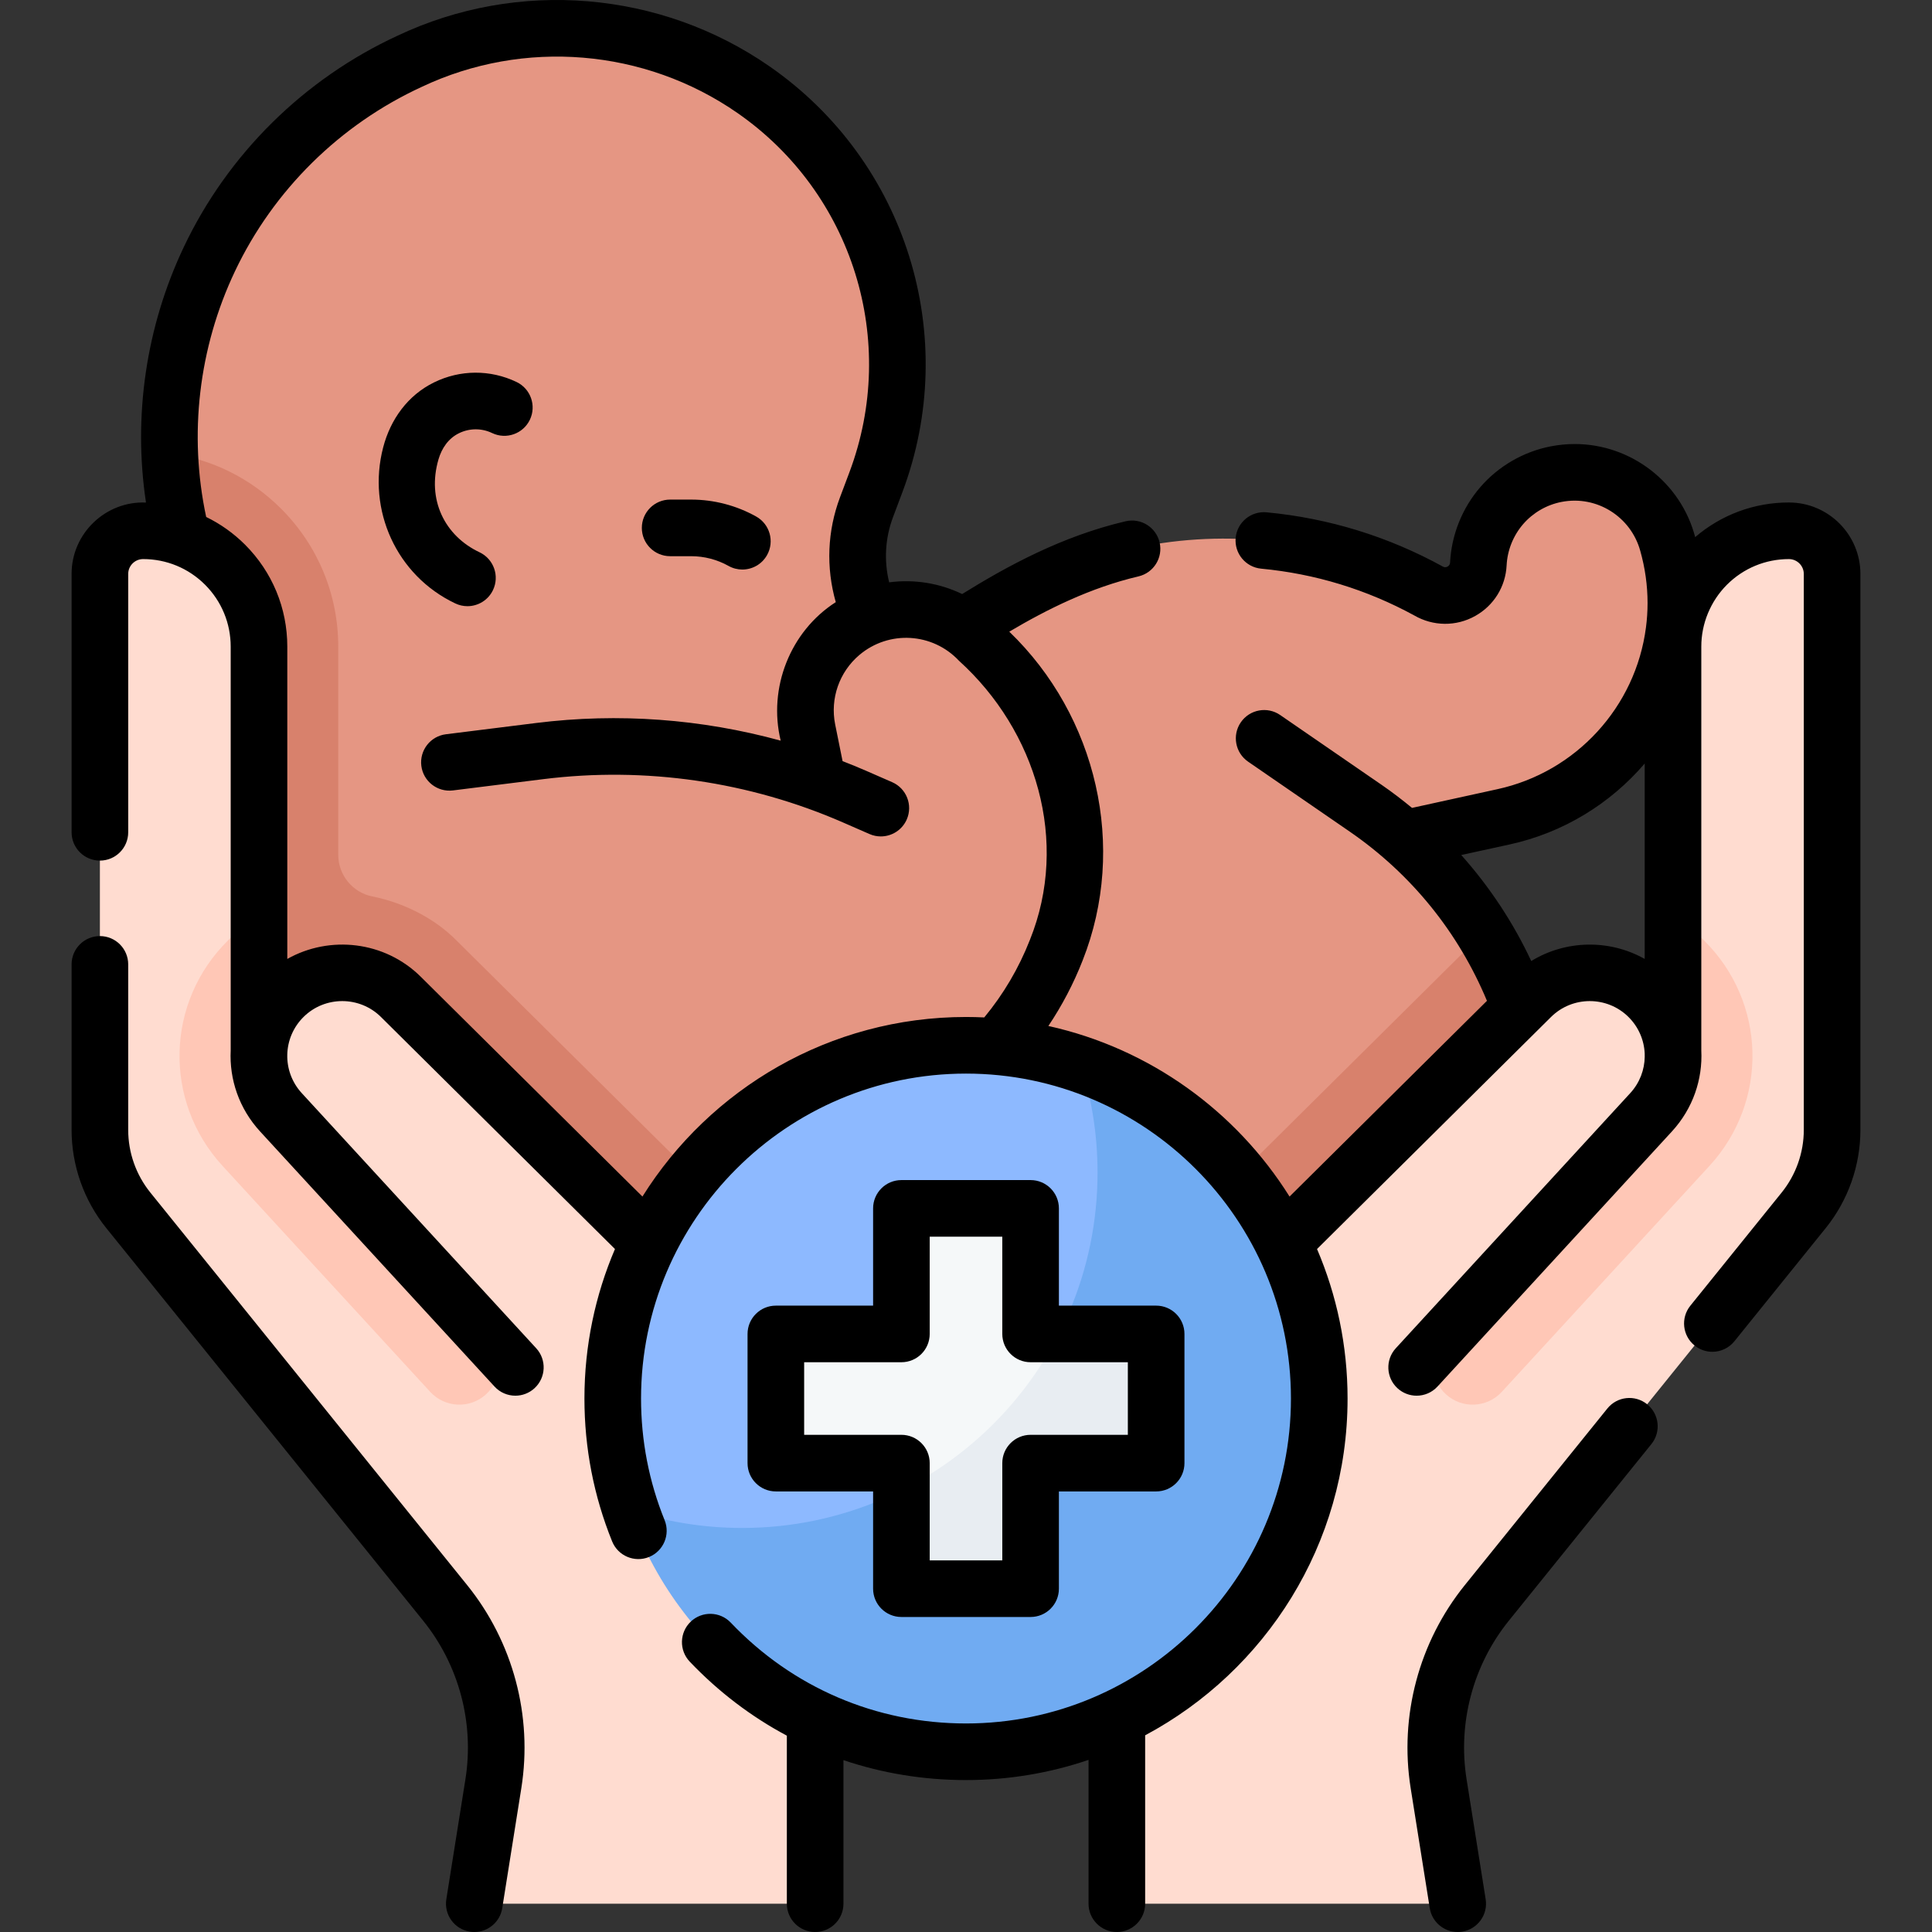
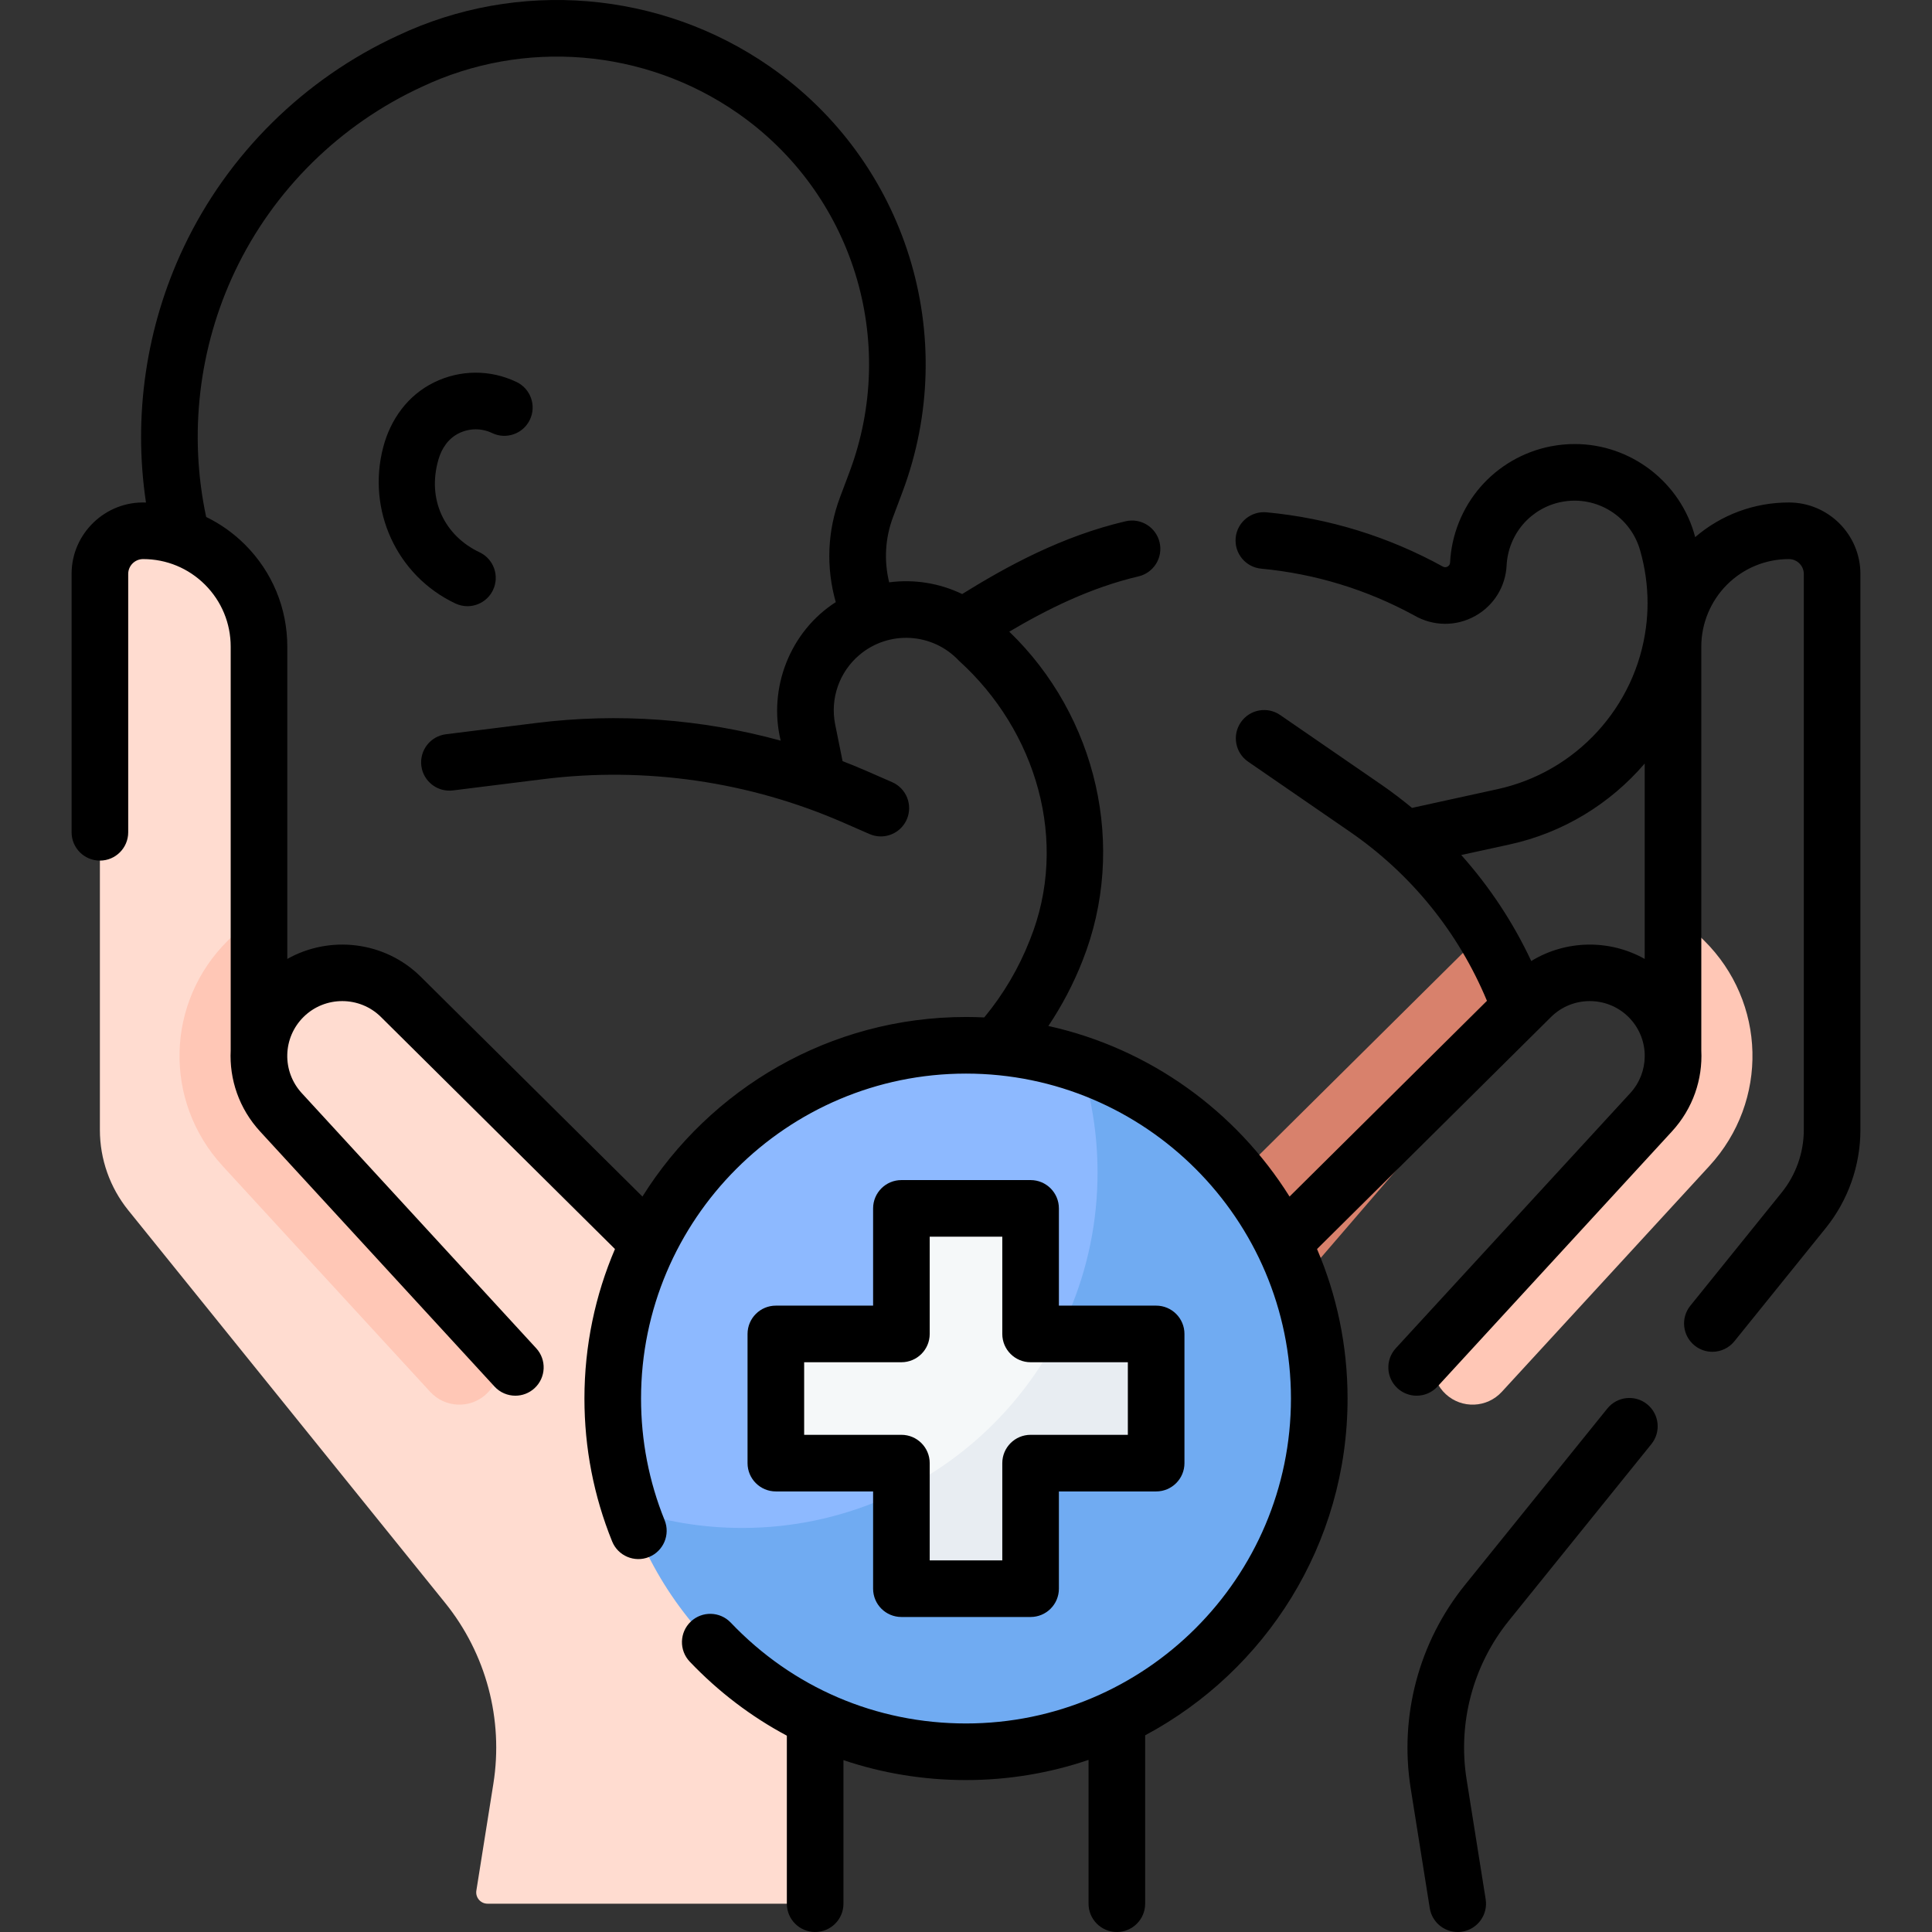
<svg xmlns="http://www.w3.org/2000/svg" id="Capa_1" enable-background="new 0 0 511.964 511.964" height="512" viewBox="0 0 511.964 511.964" width="512">
  <rect x="0" y="0" width="511.964" height="511.964" fill="#333333" stroke="none" />
  <g>
    <g>
-       <path d="m295.469 396.677c-57.174-1.73-112.808-19.342-160.628-50.95-28.863-19.078-60.693-42.706-70.318-75.939-3.658-12.631-5.088-30.136-4.954-43.286l.331-32.561 1.958-33.308c-6.6-13.686-16.906-40.501-16.906-40.501-2.022-42.811 21.388-83.926 62.595-103.416l1.029-.487c29.532-13.968 64.277-11.092 91.111 7.542 33.35 23.159 46.706 66.012 32.42 104.018l-2.481 6.6c-2.722 7.242-3.098 15.157-1.073 22.625l1.883 6.317c8.033-3.127 17.205-2.184 24.462 2.651l-.001.002c16.104-10.18 33.879-19.28 53.126-22.081 24.183-3.52 48.856.898 70.315 12.59l.428.233c5.69 3.1 12.665-.813 12.984-7.285.579-11.726 9.079-21.546 20.601-23.801 13.091-2.561 25.947 5.385 29.51 18.239 9.158 32.197-10.751 65.444-43.457 72.574 0 0-3.046.635-7.073 1.469l-12.675-.294s-6.754 4.317-6.754 4.317c8.344 7.291 15.518 15.799 21.299 25.216 0 0 7.546 26.418 7.667 26.749z" fill="#e59683" />
      <g fill="#d8816c">
        <path d="m404.351 270.194-108.009 125.429-.87 1.05c-6.75-.21-13.49-.63-20.19-1.28 1.83-21.91 11.51-42.86 27.2-58.42l88.47-87.72c.73-.72 1.48-1.42 2.25-2.09 3.6 5.86 6.66 12.07 9.11 18.57.13.33 1.919 4.131 2.039 4.461z" />
-         <path d="m235.932 389.023c-7.68-1.76-15.29-3.81-22.81-6.16-27.57-8.58-53.93-21.05-78.28-37.14-14.43-9.54-32.175-15.879-44.945-28.329-12.77-12.44-25.478-27.813-30.298-44.423-3.5-12.08-9.637-123.518-11.417-130.558-1.87-7.38-2.93-14.85-3.23-22.28 11.15 1.5 21.43 6.57 29.52 14.65 9.79 9.8 15.16 22.78 15.16 36.58v55.146c0 5.371 3.788 9.992 9.054 11.045 8.151 1.63 16.406 5.692 22.326 11.708l88.46 87.71c14.16 14.041 23.43 32.481 26.46 52.051z" />
      </g>
      <g>
        <g>
-           <path d="m485.492 152.093v147.33c0 7.75-2.66 15.27-7.53 21.3l-83.96 104.03c-10.85 13.44-15.49 30.85-12.78 47.91l4.508 28.329c.29 1.822-1.118 3.471-2.963 3.471h-83.815c-1.657 0-3-1.343-3-3v-98.43c0-19.21 7.68-37.62 21.32-51.15l88.47-87.72c4.3-4.27 9.91-6.4 15.53-6.4 5.6 0 11.2 2.12 15.5 6.36 4.35 4.3 6.55 9.99 6.56 15.69l5.537-12.113-5.537-24.847v-71.49c0-8.48 3.44-16.16 8.99-21.72 5.564-5.554 13.251-8.995 21.739-8.99 6.313.004 11.431 5.127 11.431 11.44z" fill="#ffdcd0" />
-         </g>
+           </g>
        <path d="m452.982 308.963-23.56 25.64-31.459 34.225c-3.922 4.267-10.56 4.548-14.828.627-4.27-3.922-4.552-10.564-.628-14.833l55.016-59.869c1.24-1.35 2.28-2.82 3.12-4.37 1.8-3.28 2.69-6.92 2.69-10.55 0-.01 0-.01 0-.02v-36.96c2.92 1.74 5.67 3.85 8.19 6.33 16.579 16.36 17.219 42.62 1.459 59.78z" fill="#ffc7b6" />
      </g>
      <g>
        <g>
          <path d="m26.47 152.093v147.33c0 7.75 2.66 15.27 7.53 21.3l83.96 104.03c10.85 13.44 15.49 30.85 12.78 47.91l-4.508 28.329c-.29 1.822 1.118 3.471 2.963 3.471h83.815c1.657 0 3-1.343 3-3v-98.43c0-19.21-7.68-37.62-21.32-51.15l-88.47-87.72c-4.3-4.27-9.91-6.4-15.53-6.4-5.6 0-11.2 2.12-15.5 6.36-4.35 4.3-6.55 9.99-6.56 15.69l-5.537-12.113 5.537-24.847v-71.49c0-8.48-3.44-16.16-8.99-21.72-5.564-5.554-13.251-8.995-21.739-8.99-6.313.004-11.431 5.127-11.431 11.44z" fill="#ffdcd0" />
        </g>
        <path d="m58.98 308.963 23.56 25.64 31.459 34.225c3.922 4.267 10.56 4.548 14.828.627 4.27-3.922 4.552-10.564.628-14.833l-55.015-59.869c-1.24-1.35-2.28-2.82-3.12-4.37-1.8-3.28-2.69-6.92-2.69-10.55 0-.01 0-.01 0-.02v-36.96c-2.92 1.74-5.67 3.85-8.19 6.33-16.58 16.36-17.22 42.62-1.46 59.78z" fill="#ffc7b6" />
      </g>
      <g>
        <path d="m161.813 370.037c0 10.48 1.708 20.562 4.868 29.978 16.152 32.985 47.22 59.148 88.747 59.148 52.008 0 89.855-37.119 89.855-89.126 0-41.527-26.289-69.987-59.322-89.302-9.416-3.16-19.499-4.866-29.98-4.866-52.008-.001-94.168 42.16-94.168 94.168z" fill="#8db9ff" />
        <path d="m350.151 370.035c0 52.01-42.16 94.17-94.17 94.17-41.53 0-76.78-26.88-89.3-64.19 9.42 3.17 19.51 4.88 29.99 4.88 52.01 0 94.17-42.16 94.17-94.17 0-10.48-1.71-20.57-4.88-29.99 37.31 12.52 64.19 47.77 64.19 89.3z" fill="#70abf2" />
        <path d="m207.291 352.817h29.47c1.105 0 2-.895 2-2v-29.47c0-1.105.895-2 2-2h30.439c1.105 0 2 .895 2 2v29.47c0 1.105.895 2 2 2h5.73l22 1.499c1.105 0 2 .895 2 2l.635 27.553c0 1.105-.895 2-2 2l-29.85-.099c-1.105 0-2 .895-2 2l1 28.271c0 1.105-.895 2-2 2l-28.209 1.217c-1.105 0-2-.895-2-2l-1.746-22.273v-5.728c0-1.105-.895-2-2-2h-29.47c-1.105 0-2-.895-2-2v-30.439c.001-1.106.896-2.001 2.001-2.001z" fill="#f5f8f9" />
        <path d="m306.671 354.815v30.44c0 1.11-.9 2-2 2h-29.47c-1.1 0-2 .9-2 2v29.47c0 1.11-.9 2-2 2h-30.44c-1.1 0-2-.89-2-2v-23.74c18.21-9.11 33.06-23.96 42.17-42.17h23.74c1.1 0 2 .9 2 2z" fill="#e8edf2" />
      </g>
    </g>
    <g>
      <path d="m123.866 160.634c2.799 0 5.485-1.575 6.772-4.269 1.785-3.738.203-8.215-3.535-10-9.281-4.372-14.018-13.978-10.909-24.632.87-2.982 2.634-5.561 5.422-6.928 2.788-1.368 5.995-1.385 8.797-.046 3.734 1.785 8.215.203 10-3.535 1.785-3.737.202-8.215-3.535-10-6.965-3.328-14.937-3.286-21.866.113-6.932 3.399-11.526 9.752-13.477 17.218-4.338 16.604 3.55 33.973 19.104 41.345 1.042.498 2.143.734 3.227.734z" />
-       <path d="m177.583 147.387h5.58c3.457 0 6.879.892 9.897 2.581 1.158.648 2.415.956 3.654.956 2.628 0 5.179-1.384 6.553-3.84 2.021-3.615.73-8.185-2.885-10.207-5.251-2.937-11.205-4.489-17.22-4.489h-5.58c-4.143 0-7.5 3.358-7.5 7.5s3.359 7.499 7.501 7.499z" />
      <path d="m474.041 133.153c-9.201 0-17.905 3.242-24.833 9.177-3.77-14.467-16.996-24.676-31.937-24.666-2.104 0-4.239.208-6.351.618-7.218 1.403-13.839 5.238-18.644 10.797-4.807 5.561-7.654 12.661-8.018 19.996-.022.469-.243.824-.655 1.055-.415.232-.837.236-1.24.016-14.513-7.984-30.258-12.831-46.747-14.389-4.12-.38-7.782 2.638-8.173 6.761-.39 4.124 2.638 7.783 6.761 8.173 14.295 1.351 27.938 5.52 40.534 12.381 5.019 2.918 11.141 2.992 16.205.139 4.918-2.759 8.02-7.768 8.298-13.396.198-4.005 1.755-7.886 4.384-10.927 2.617-3.028 6.224-5.117 10.155-5.881 9.411-1.83 18.391 3.981 20.865 12.925 1.291 4.549 1.945 9.217 1.945 13.873 0 2.158-.14 4.315-.419 6.429-2.729 21.123-18.551 38.36-39.371 42.894l-22.626 4.958c-2.575-2.119-5.227-4.159-7.999-6.067l-26.935-18.542c-3.411-2.348-8.083-1.486-10.431 1.925-2.349 3.412-1.487 8.082 1.925 10.431l26.935 18.542c16.279 11.207 28.789 26.659 36.36 44.836l-52.309 51.868c-14.178-22.628-37.055-39.269-63.912-45.202 3.628-5.416 6.67-11.209 9.07-17.336 11.915-30.092 3.777-64.792-19.428-87.155 10.021-5.929 21.521-11.666 34.242-14.647 4.033-.945 6.536-4.981 5.591-9.014-.944-4.034-4.984-6.534-9.013-5.591-16.774 3.931-31.215 11.779-43.305 19.281-6.04-2.914-12.78-3.969-19.345-3.101-1.404-5.759-1.067-11.715 1.026-17.282l2.48-6.6c15.515-41.274 1.056-87.667-35.162-112.817-28.951-20.109-66.73-23.237-98.597-8.165-24.8 11.449-44.985 31.382-56.666 56.022-10.009 21.098-13.465 44.811-10.015 67.699-10.703-.464-19.739 8.215-19.713 18.921v68.46c0 4.142 3.357 7.5 7.5 7.5s7.5-3.358 7.5-7.5v-68.46c0-2.172 1.772-3.94 3.95-3.94 6.197 0 12.029 2.415 16.411 6.789 4.385 4.392 6.799 10.224 6.799 16.421v106.988c-.382 7.628 2.196 15.388 7.792 21.477l62.119 67.596c1.479 1.609 3.498 2.425 5.524 2.425 1.813 0 3.632-.654 5.073-1.978 3.05-2.803 3.25-7.547.447-10.597l-62.119-67.596c-5.31-5.783-5.104-14.694.491-20.215 5.655-5.581 14.843-5.57 20.482.023l62.02 61.497c-5.205 12.174-8.091 25.566-8.091 39.621 0 13.089 2.469 25.825 7.338 37.854 1.554 3.838 5.925 5.692 9.767 4.138 3.839-1.554 5.691-5.927 4.138-9.766-4.142-10.232-6.242-21.075-6.242-32.226 0-47.481 38.629-86.11 86.11-86.11s86.11 38.629 86.11 86.11c0 47.476-38.629 86.1-86.11 86.1-23.796 0-45.935-9.49-62.337-26.721-2.856-3-7.604-3.116-10.604-.261s-3.117 7.603-.262 10.603c7.62 8.005 16.297 14.581 25.729 19.613v44.526c0 4.142 3.357 7.5 7.5 7.5s7.5-3.358 7.5-7.5v-38.043c10.302 3.475 21.229 5.283 32.474 5.283 11.354 0 22.277-1.882 32.474-5.349v38.109c0 4.142 3.357 7.5 7.5 7.5s7.5-3.358 7.5-7.5v-44.62c31.886-17.028 53.637-50.64 53.637-89.24 0-14.055-2.886-27.448-8.091-39.622l62.019-61.497c5.641-5.593 14.829-5.603 20.483-.023 2.733 2.699 4.175 6.192 4.328 9.737v.615c0 .054.007.106.008.159-.036 3.471-1.302 6.939-3.845 9.706l-62.119 67.596c-2.803 3.05-2.603 7.794.447 10.597 1.441 1.324 3.26 1.978 5.073 1.978 2.025 0 4.046-.816 5.524-2.425l62.119-67.595c5.596-6.089 8.174-13.849 7.792-21.478v-106.988c-.019-6.121 2.471-12.083 6.789-16.412 4.392-4.384 10.224-6.798 16.421-6.798 2.178 0 3.95 1.768 3.95 3.94v147.33c0 6.014-2.083 11.905-5.866 16.59l-24.2 29.99c-2.601 3.224-2.097 7.945 1.127 10.547 1.388 1.119 3.052 1.664 4.705 1.664 2.189 0 4.36-.955 5.842-2.791l24.198-29.988c5.929-7.342 9.194-16.58 9.194-26.012v-147.33c.001-10.444-8.5-18.94-18.95-18.94zm-201.128 115.914c-2.931 7.483-6.996 14.378-12.095 20.544-1.603-.076-3.214-.118-4.836-.118-36.108 0-67.85 19.029-85.74 47.582l-58.738-58.241c-9.561-9.481-24.14-11.053-35.372-4.723v-82.748c0-10.199-3.971-19.794-11.191-27.028-3.055-3.049-6.536-5.511-10.305-7.346-4.669-21.781-2.002-44.813 7.617-65.087 10.199-21.52 27.851-38.919 49.529-48.893 27.023-12.782 59.07-10.129 83.626 6.922 30.568 21.228 42.772 60.383 29.678 95.22l-2.48 6.6c-3.372 8.954-3.751 18.607-1.133 27.809-12.087 7.74-17.981 22.768-14.597 36.705-21.004-5.763-43.017-7.399-64.774-4.683l-23.938 2.989c-4.109.513-7.025 4.261-6.513 8.372.513 4.111 4.268 7.018 8.372 6.513l23.937-2.989c27.058-3.379 54.561.608 79.543 11.526l6.906 3.019c.979.428 1.997.63 3 .63 2.891 0 5.645-1.681 6.876-4.498 1.659-3.795-.073-8.217-3.868-9.876l-6.906-3.019c-2.061-.901-4.143-1.744-6.234-2.559l-1.969-9.74c-1.365-6.844 1.099-13.895 6.429-18.399 7.806-6.595 19.391-5.921 26.377 1.536 20.483 18.538 29.317 47.893 18.799 73.98zm162.918 5.044c-9.31-5.247-20.914-5.059-30.06.557-4.82-10.274-11.07-19.707-18.554-28.096l12.78-2.79c14.274-3.109 26.735-10.826 35.834-21.455z" />
      <path d="m436.482 372.116c-3.224-2.603-7.946-2.097-10.546 1.126l-37.771 46.799c-12.158 15.061-17.389 34.67-14.351 53.8l5.06 31.8c.588 3.691 3.775 6.322 7.398 6.322.392 0 .788-.031 1.188-.094 4.091-.651 6.879-4.495 6.229-8.585l-5.06-31.798c-2.374-14.942 1.712-30.259 11.208-42.023l37.771-46.8c2.601-3.223 2.097-7.945-1.126-10.547z" />
-       <path d="m39.836 316.011c-3.781-4.683-5.864-10.574-5.864-16.588v-43.87c0-4.142-3.357-7.5-7.5-7.5s-7.5 3.358-7.5 7.5v43.87c0 9.432 3.266 18.669 9.193 26.01l83.961 104.031c9.496 11.764 13.582 27.08 11.208 42.021l-5.06 31.8c-.65 4.091 2.138 7.935 6.229 8.585.399.063.796.094 1.188.094 3.623 0 6.811-2.631 7.398-6.322l5.06-31.802c3.038-19.128-2.192-38.737-14.351-53.797z" />
      <path d="m273.099 312.712h-34.234c-4.143 0-7.5 3.358-7.5 7.5v25.771h-25.771c-4.143 0-7.5 3.358-7.5 7.5v34.234c0 4.142 3.357 7.5 7.5 7.5h25.771v25.77c0 4.142 3.357 7.5 7.5 7.5h34.234c4.143 0 7.5-3.358 7.5-7.5v-25.77h25.771c4.143 0 7.5-3.358 7.5-7.5v-34.234c0-4.142-3.357-7.5-7.5-7.5h-25.771v-25.771c0-4.142-3.357-7.5-7.5-7.5zm25.771 48.27v19.234h-25.771c-4.143 0-7.5 3.358-7.5 7.5v25.77h-19.234v-25.77c0-4.142-3.357-7.5-7.5-7.5h-25.771v-19.234h25.771c4.143 0 7.5-3.358 7.5-7.5v-25.771h19.234v25.771c0 4.142 3.357 7.5 7.5 7.5z" />
    </g>
  </g>
</svg>